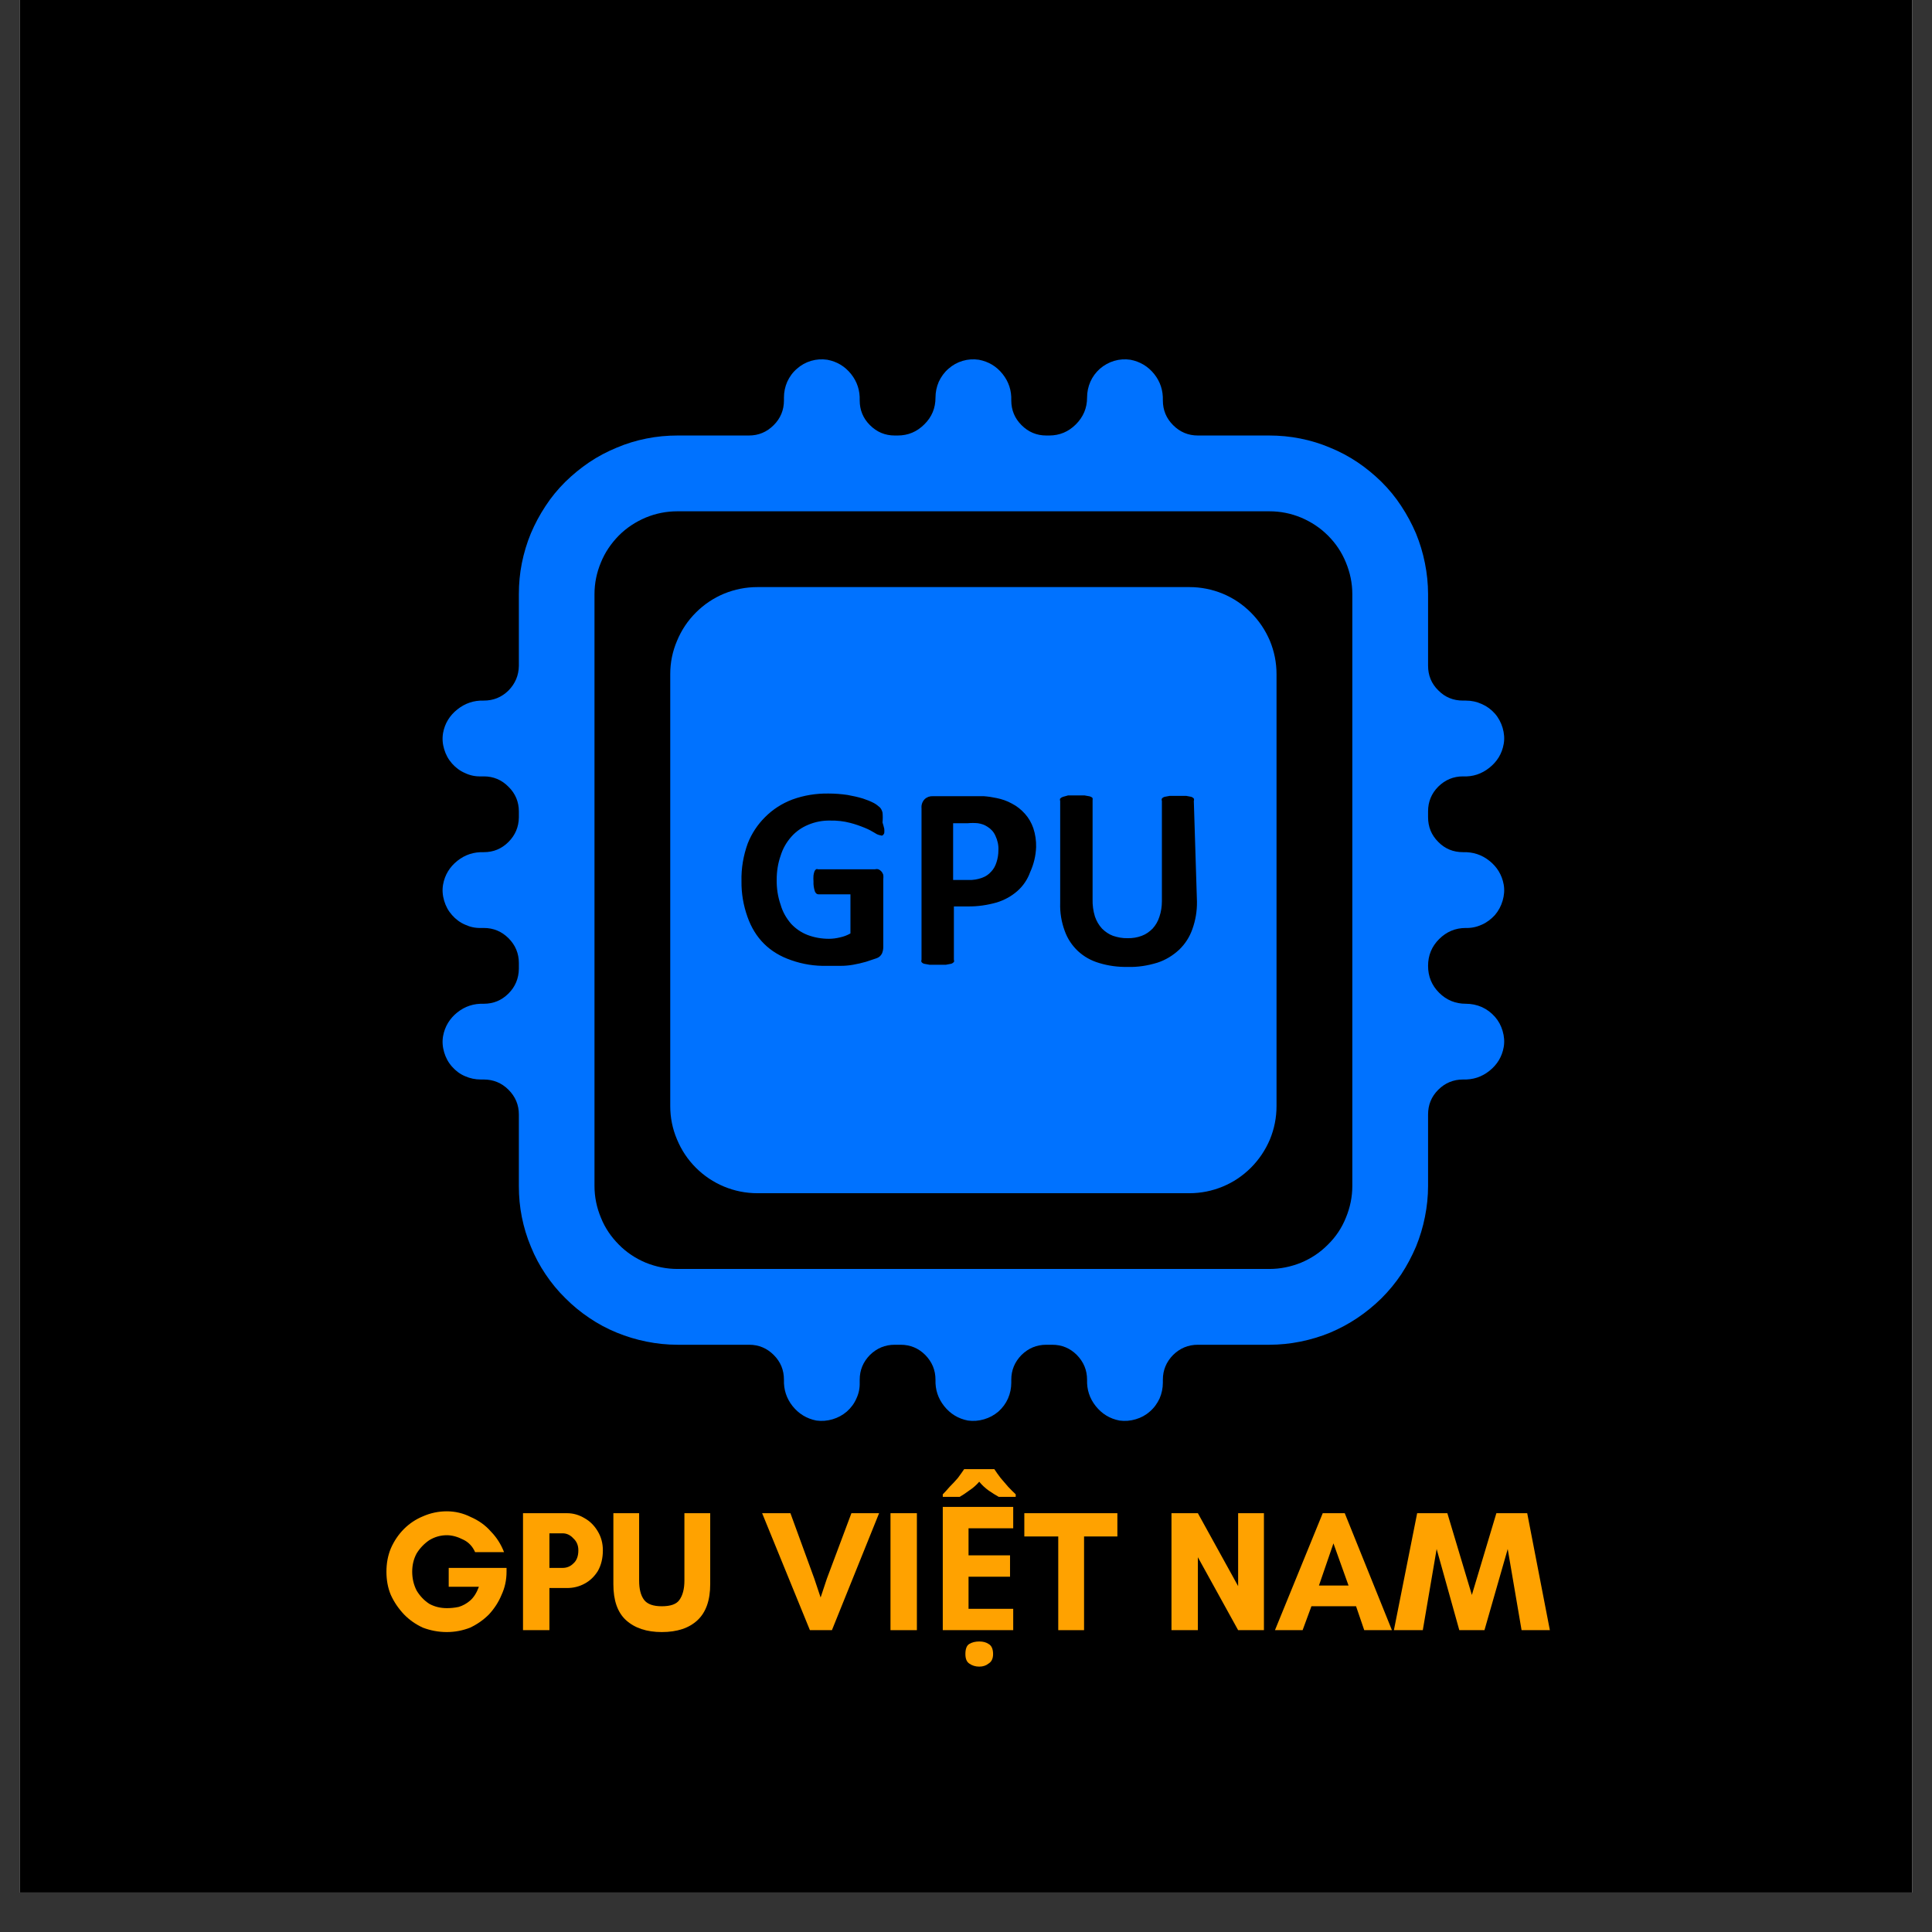
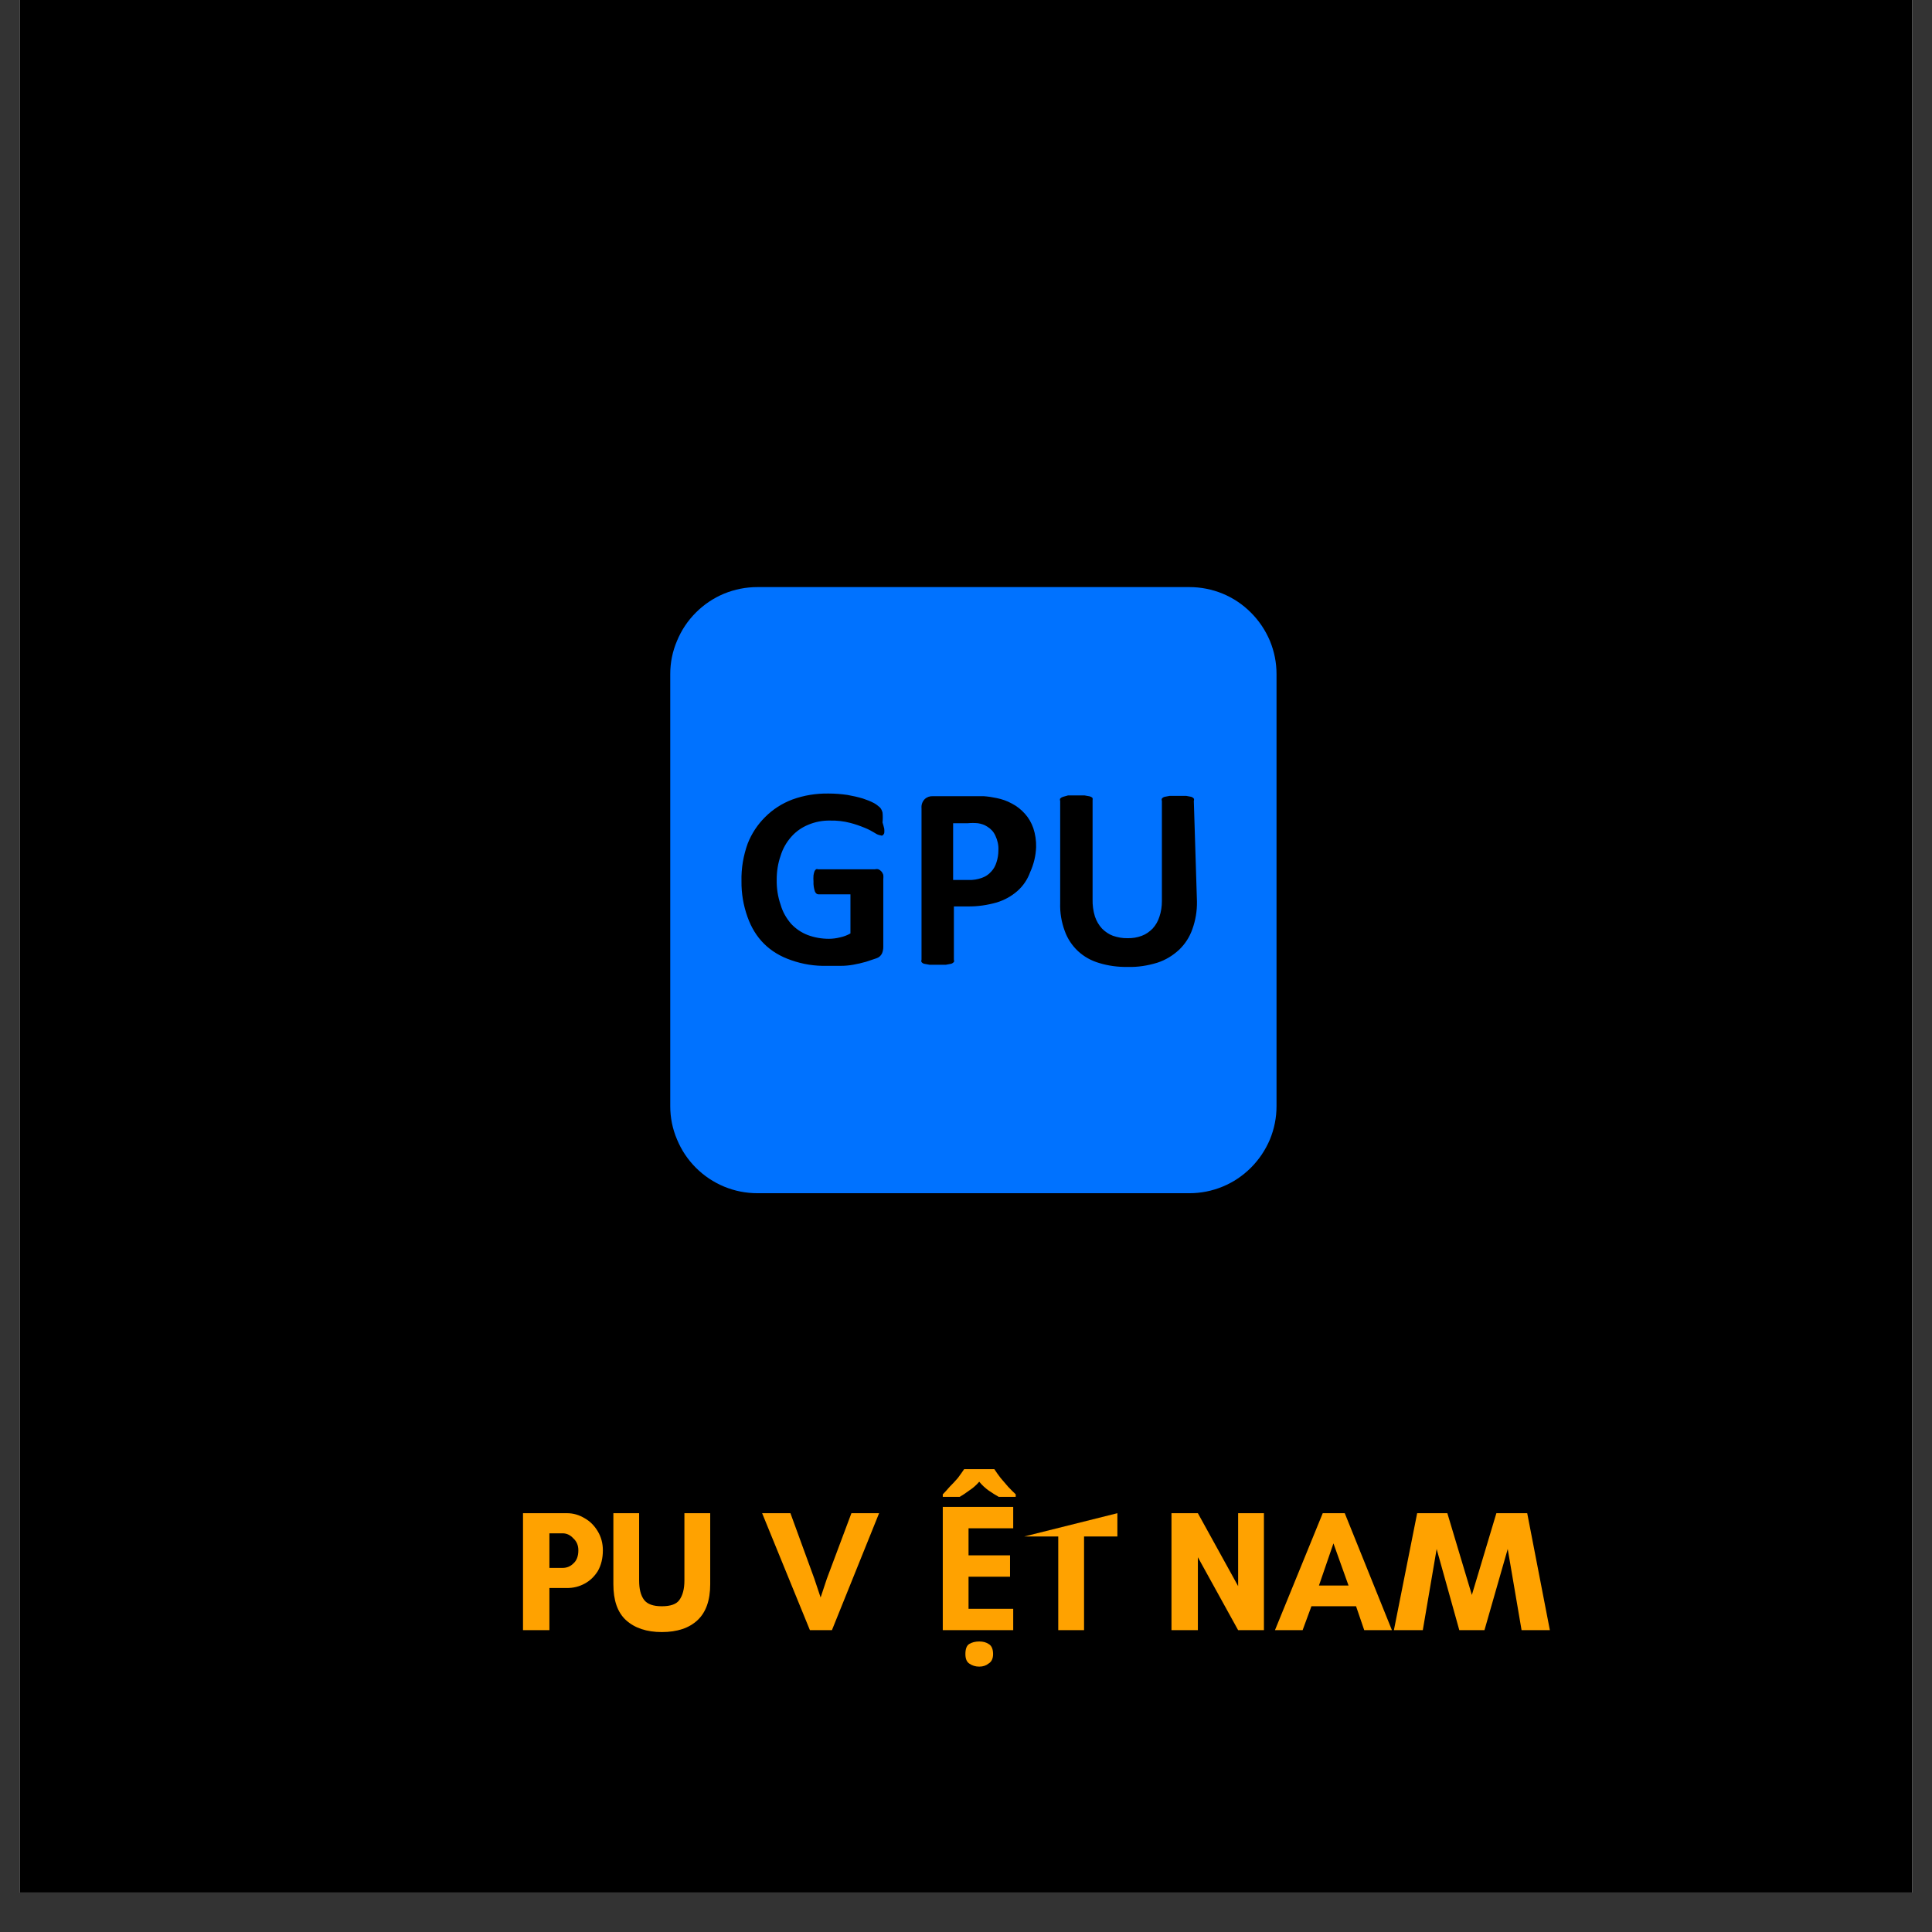
<svg xmlns="http://www.w3.org/2000/svg" width="64" zoomAndPan="magnify" viewBox="0 0 48 48" height="64" preserveAspectRatio="xMidYMid meet" version="1.0">
  <rect x="0" y="0" width="48" height="48" fill="#333333" stroke="none" />
  <defs>
    <g />
    <clipPath id="547c4217dc">
      <path d="M 0.488 0 L 47.508 0 L 47.508 47.02 L 0.488 47.02 Z M 0.488 0 " clip-rule="nonzero" />
    </clipPath>
    <clipPath id="c3b25d843e">
      <path d="M 10.961 8.891 L 37.406 8.891 L 37.406 35.34 L 10.961 35.34 Z M 10.961 8.891 " clip-rule="nonzero" />
    </clipPath>
  </defs>
  <g clip-path="url(#547c4217dc)">
    <path fill="#ffffff" d="M 0.488 0 L 47.512 0 L 47.512 47.02 L 0.488 47.02 Z M 0.488 0 " fill-opacity="1" fill-rule="nonzero" />
    <path fill="#000000" d="M 0.488 0 L 47.512 0 L 47.512 47.02 L 0.488 47.02 Z M 0.488 0 " fill-opacity="1" fill-rule="nonzero" />
  </g>
  <path fill="#0072ff" d="M 29.547 14.586 L 18.82 14.586 C 18.531 14.586 18.254 14.641 17.988 14.75 C 17.727 14.859 17.492 15.016 17.289 15.219 C 17.086 15.422 16.93 15.656 16.82 15.922 C 16.707 16.188 16.652 16.461 16.652 16.75 L 16.652 27.48 C 16.652 27.766 16.707 28.043 16.82 28.309 C 16.93 28.574 17.086 28.809 17.289 29.012 C 17.492 29.215 17.727 29.371 17.988 29.48 C 18.254 29.59 18.531 29.645 18.82 29.645 L 29.547 29.645 C 29.836 29.645 30.113 29.59 30.379 29.48 C 30.641 29.371 30.875 29.215 31.078 29.012 C 31.281 28.809 31.438 28.574 31.551 28.309 C 31.66 28.043 31.715 27.766 31.715 27.48 L 31.715 16.75 C 31.715 16.461 31.66 16.188 31.551 15.922 C 31.438 15.656 31.281 15.422 31.078 15.219 C 30.875 15.016 30.641 14.859 30.379 14.75 C 30.113 14.641 29.836 14.586 29.547 14.586 Z M 21.969 20.59 C 21.973 20.625 21.973 20.66 21.969 20.699 C 21.961 20.719 21.949 20.738 21.93 20.754 C 21.914 20.762 21.895 20.762 21.879 20.754 C 21.828 20.746 21.781 20.727 21.742 20.699 C 21.66 20.648 21.578 20.605 21.492 20.57 C 21.371 20.52 21.25 20.477 21.125 20.445 C 20.961 20.402 20.793 20.383 20.625 20.387 C 20.438 20.383 20.254 20.418 20.078 20.492 C 19.918 20.559 19.777 20.656 19.66 20.789 C 19.539 20.926 19.449 21.082 19.395 21.258 C 19.328 21.449 19.297 21.648 19.297 21.852 C 19.293 22.066 19.324 22.277 19.395 22.48 C 19.445 22.656 19.535 22.812 19.656 22.953 C 19.77 23.074 19.906 23.168 20.066 23.23 C 20.234 23.293 20.41 23.324 20.594 23.324 C 20.688 23.324 20.777 23.312 20.871 23.289 C 20.961 23.27 21.047 23.238 21.129 23.191 L 21.129 22.219 L 20.332 22.219 C 20.297 22.219 20.266 22.195 20.246 22.148 C 20.219 22.066 20.207 21.984 20.211 21.902 C 20.207 21.852 20.207 21.801 20.211 21.75 C 20.215 21.719 20.223 21.684 20.234 21.652 C 20.242 21.633 20.254 21.613 20.273 21.598 C 20.289 21.59 20.309 21.59 20.324 21.598 L 21.738 21.598 C 21.766 21.59 21.797 21.59 21.824 21.598 C 21.852 21.609 21.875 21.625 21.895 21.648 C 21.918 21.672 21.934 21.703 21.945 21.734 C 21.949 21.77 21.949 21.809 21.945 21.848 L 21.945 23.527 C 21.945 23.586 21.934 23.641 21.91 23.695 C 21.879 23.75 21.836 23.789 21.773 23.809 L 21.516 23.895 C 21.41 23.926 21.305 23.949 21.195 23.969 C 21.086 23.988 20.984 23.996 20.891 23.996 C 20.777 23.996 20.664 23.996 20.551 23.996 C 20.242 24.004 19.945 23.957 19.656 23.855 C 19.121 23.672 18.758 23.312 18.57 22.777 C 18.469 22.492 18.418 22.195 18.422 21.895 C 18.414 21.57 18.469 21.254 18.578 20.953 C 18.676 20.707 18.82 20.488 19.008 20.301 C 19.203 20.105 19.43 19.961 19.688 19.863 C 19.977 19.758 20.277 19.711 20.582 19.715 C 20.742 19.715 20.898 19.727 21.055 19.75 C 21.184 19.773 21.312 19.801 21.441 19.84 C 21.535 19.871 21.625 19.906 21.715 19.953 C 21.77 19.984 21.816 20.02 21.863 20.062 C 21.895 20.098 21.914 20.141 21.926 20.188 C 21.934 20.27 21.934 20.352 21.926 20.434 C 21.941 20.484 21.957 20.535 21.969 20.59 Z M 25.594 21.668 C 25.527 21.852 25.422 22.008 25.277 22.137 C 25.125 22.27 24.953 22.363 24.762 22.422 C 24.527 22.488 24.289 22.523 24.047 22.52 L 23.699 22.52 L 23.699 23.848 C 23.707 23.863 23.707 23.883 23.699 23.902 C 23.68 23.922 23.656 23.938 23.629 23.945 L 23.5 23.969 L 23.094 23.969 L 22.961 23.945 C 22.934 23.938 22.91 23.922 22.895 23.902 C 22.887 23.883 22.887 23.863 22.895 23.848 L 22.895 20.082 C 22.887 19.996 22.914 19.918 22.973 19.855 C 23.031 19.801 23.102 19.777 23.18 19.781 L 24.441 19.781 C 24.551 19.789 24.656 19.805 24.762 19.828 C 24.895 19.855 25.02 19.898 25.141 19.965 C 25.262 20.027 25.371 20.113 25.465 20.219 C 25.559 20.324 25.625 20.441 25.672 20.574 C 25.723 20.727 25.746 20.887 25.742 21.047 C 25.734 21.262 25.684 21.469 25.594 21.668 Z M 29.738 22.398 C 29.742 22.633 29.703 22.863 29.625 23.082 C 29.555 23.281 29.445 23.453 29.293 23.598 C 29.137 23.742 28.957 23.852 28.754 23.918 C 28.512 23.992 28.266 24.031 28.016 24.023 C 27.773 24.027 27.539 23.996 27.309 23.926 C 27.109 23.867 26.934 23.77 26.781 23.629 C 26.633 23.488 26.523 23.324 26.453 23.129 C 26.371 22.906 26.332 22.672 26.34 22.434 L 26.34 19.898 C 26.332 19.879 26.332 19.859 26.34 19.84 C 26.359 19.82 26.383 19.805 26.41 19.797 L 26.535 19.762 L 26.945 19.762 L 27.074 19.785 C 27.102 19.793 27.125 19.805 27.145 19.828 C 27.148 19.848 27.148 19.863 27.145 19.883 L 27.145 22.34 C 27.141 22.484 27.16 22.629 27.203 22.77 C 27.242 22.883 27.297 22.98 27.379 23.07 C 27.457 23.148 27.547 23.211 27.652 23.25 C 27.77 23.289 27.887 23.312 28.012 23.309 C 28.133 23.312 28.254 23.293 28.367 23.25 C 28.473 23.211 28.559 23.148 28.637 23.07 C 28.715 22.984 28.77 22.887 28.805 22.777 C 28.848 22.652 28.867 22.52 28.867 22.387 L 28.867 19.898 C 28.859 19.879 28.859 19.859 28.867 19.84 C 28.883 19.82 28.906 19.805 28.934 19.797 L 29.062 19.773 L 29.469 19.773 L 29.598 19.797 C 29.621 19.805 29.645 19.82 29.66 19.84 C 29.668 19.859 29.668 19.879 29.66 19.898 Z M 29.738 22.398 " fill-opacity="1" fill-rule="nonzero" />
  <path fill="#0072ff" d="M 24.531 20.539 C 24.461 20.492 24.379 20.465 24.297 20.453 C 24.211 20.445 24.129 20.445 24.043 20.453 L 23.68 20.453 L 23.68 21.863 L 24.062 21.863 C 24.18 21.867 24.289 21.848 24.398 21.809 C 24.488 21.777 24.562 21.727 24.625 21.656 C 24.688 21.59 24.73 21.512 24.758 21.422 C 24.789 21.328 24.805 21.227 24.805 21.125 C 24.812 21 24.785 20.879 24.73 20.762 C 24.688 20.668 24.621 20.594 24.531 20.539 Z M 24.531 20.539 " fill-opacity="1" fill-rule="nonzero" />
  <g clip-path="url(#c3b25d843e)">
-     <path fill="#0072ff" d="M 36.418 23.055 C 36.559 23.059 36.688 23.031 36.816 22.973 C 36.941 22.918 37.047 22.836 37.141 22.734 C 37.23 22.629 37.293 22.512 37.332 22.379 C 37.371 22.246 37.383 22.113 37.359 21.977 C 37.316 21.738 37.195 21.539 37.004 21.387 C 36.812 21.234 36.594 21.164 36.348 21.172 C 36.109 21.172 35.902 21.09 35.734 20.918 C 35.562 20.746 35.48 20.543 35.48 20.301 L 35.48 20.156 C 35.48 19.918 35.566 19.711 35.734 19.543 C 35.906 19.375 36.109 19.289 36.348 19.289 C 36.594 19.301 36.812 19.227 37.004 19.074 C 37.195 18.922 37.316 18.727 37.359 18.484 C 37.383 18.352 37.371 18.215 37.332 18.082 C 37.293 17.953 37.23 17.832 37.141 17.73 C 37.047 17.625 36.941 17.547 36.816 17.492 C 36.688 17.434 36.559 17.406 36.418 17.406 L 36.348 17.406 C 36.109 17.406 35.902 17.324 35.734 17.152 C 35.562 16.984 35.48 16.777 35.48 16.539 L 35.48 14.762 C 35.48 14.504 35.453 14.246 35.402 13.992 C 35.352 13.738 35.277 13.492 35.18 13.254 C 35.078 13.016 34.957 12.789 34.812 12.57 C 34.672 12.355 34.508 12.156 34.324 11.973 C 34.141 11.793 33.941 11.629 33.727 11.484 C 33.512 11.34 33.285 11.219 33.043 11.121 C 32.805 11.02 32.559 10.945 32.305 10.895 C 32.051 10.844 31.793 10.82 31.535 10.82 L 29.762 10.82 C 29.52 10.82 29.316 10.734 29.145 10.562 C 28.977 10.395 28.891 10.188 28.891 9.949 C 28.898 9.703 28.828 9.484 28.676 9.293 C 28.523 9.102 28.324 8.984 28.086 8.938 C 27.949 8.918 27.816 8.926 27.684 8.965 C 27.551 9.004 27.434 9.07 27.328 9.16 C 27.227 9.25 27.145 9.359 27.09 9.484 C 27.035 9.609 27.008 9.742 27.008 9.879 C 27.008 10.137 26.914 10.359 26.73 10.543 C 26.547 10.727 26.324 10.82 26.066 10.82 L 25.996 10.82 C 25.754 10.82 25.551 10.734 25.379 10.562 C 25.211 10.395 25.125 10.188 25.125 9.949 C 25.133 9.703 25.062 9.484 24.91 9.293 C 24.758 9.102 24.562 8.984 24.32 8.938 C 24.184 8.918 24.051 8.926 23.918 8.965 C 23.785 9.004 23.668 9.07 23.566 9.16 C 23.461 9.25 23.383 9.359 23.324 9.484 C 23.27 9.609 23.242 9.742 23.242 9.879 C 23.242 10.137 23.152 10.359 22.965 10.543 C 22.781 10.727 22.562 10.82 22.301 10.82 L 22.23 10.82 C 21.988 10.82 21.785 10.734 21.613 10.562 C 21.445 10.395 21.359 10.188 21.359 9.949 C 21.367 9.703 21.297 9.484 21.145 9.293 C 20.992 9.102 20.797 8.984 20.555 8.938 C 20.418 8.918 20.285 8.926 20.152 8.965 C 20.02 9.004 19.902 9.07 19.801 9.16 C 19.695 9.25 19.617 9.359 19.559 9.484 C 19.504 9.609 19.477 9.742 19.477 9.879 L 19.477 9.949 C 19.477 10.188 19.391 10.395 19.223 10.562 C 19.051 10.734 18.848 10.82 18.605 10.82 L 16.832 10.82 C 16.574 10.82 16.316 10.844 16.062 10.895 C 15.809 10.945 15.562 11.02 15.324 11.121 C 15.086 11.219 14.855 11.34 14.641 11.484 C 14.426 11.629 14.227 11.793 14.043 11.973 C 13.859 12.156 13.695 12.355 13.555 12.57 C 13.41 12.789 13.289 13.016 13.188 13.254 C 13.09 13.492 13.016 13.738 12.965 13.992 C 12.914 14.246 12.891 14.504 12.891 14.762 L 12.891 16.543 C 12.887 16.781 12.801 16.984 12.633 17.156 C 12.461 17.324 12.258 17.406 12.02 17.406 C 11.773 17.398 11.555 17.473 11.363 17.625 C 11.172 17.777 11.051 17.973 11.008 18.211 C 10.984 18.348 10.996 18.484 11.035 18.613 C 11.074 18.746 11.137 18.863 11.23 18.969 C 11.32 19.07 11.426 19.152 11.555 19.207 C 11.68 19.266 11.809 19.293 11.949 19.289 L 12.02 19.289 C 12.258 19.289 12.465 19.375 12.633 19.547 C 12.805 19.715 12.891 19.922 12.891 20.16 L 12.891 20.309 C 12.887 20.547 12.801 20.75 12.633 20.918 C 12.461 21.09 12.258 21.172 12.02 21.172 C 11.773 21.164 11.555 21.234 11.363 21.387 C 11.172 21.539 11.051 21.738 11.008 21.977 C 10.984 22.113 10.996 22.246 11.035 22.379 C 11.074 22.512 11.137 22.629 11.23 22.734 C 11.32 22.836 11.426 22.918 11.555 22.973 C 11.68 23.031 11.809 23.059 11.949 23.055 L 12.02 23.055 C 12.258 23.055 12.465 23.141 12.633 23.309 C 12.805 23.48 12.891 23.688 12.891 23.926 L 12.891 24.07 C 12.887 24.312 12.801 24.516 12.633 24.684 C 12.461 24.855 12.258 24.938 12.02 24.938 C 11.773 24.93 11.555 25 11.363 25.152 C 11.172 25.305 11.051 25.504 11.008 25.742 C 10.984 25.879 10.996 26.012 11.035 26.145 C 11.074 26.277 11.137 26.395 11.23 26.5 C 11.32 26.602 11.426 26.684 11.555 26.738 C 11.68 26.793 11.809 26.82 11.949 26.82 L 12.02 26.82 C 12.258 26.82 12.465 26.906 12.633 27.074 C 12.805 27.246 12.891 27.449 12.891 27.691 L 12.891 29.469 C 12.891 29.73 12.914 29.984 12.965 30.238 C 13.016 30.492 13.09 30.738 13.191 30.977 C 13.289 31.219 13.41 31.445 13.555 31.66 C 13.699 31.875 13.863 32.074 14.047 32.254 C 14.23 32.438 14.43 32.602 14.645 32.746 C 14.859 32.891 15.086 33.012 15.324 33.109 C 15.562 33.207 15.809 33.281 16.062 33.332 C 16.316 33.383 16.574 33.41 16.832 33.41 L 18.613 33.41 C 18.852 33.41 19.055 33.496 19.223 33.664 C 19.395 33.836 19.477 34.039 19.477 34.281 C 19.469 34.523 19.539 34.742 19.691 34.934 C 19.844 35.125 20.043 35.246 20.281 35.293 C 20.418 35.312 20.551 35.301 20.684 35.262 C 20.816 35.223 20.934 35.16 21.039 35.07 C 21.141 34.98 21.223 34.871 21.277 34.746 C 21.336 34.621 21.363 34.488 21.359 34.352 L 21.359 34.281 C 21.359 34.039 21.445 33.836 21.613 33.664 C 21.785 33.496 21.988 33.41 22.23 33.41 L 22.375 33.41 C 22.617 33.41 22.82 33.496 22.988 33.664 C 23.156 33.836 23.242 34.039 23.242 34.281 C 23.234 34.523 23.305 34.742 23.457 34.934 C 23.609 35.125 23.805 35.246 24.047 35.293 C 24.184 35.312 24.316 35.301 24.449 35.262 C 24.582 35.223 24.699 35.16 24.805 35.07 C 24.906 34.98 24.988 34.871 25.043 34.746 C 25.098 34.621 25.125 34.488 25.125 34.352 L 25.125 34.281 C 25.125 34.039 25.211 33.836 25.379 33.664 C 25.551 33.496 25.754 33.41 25.996 33.41 L 26.141 33.41 C 26.383 33.41 26.586 33.496 26.754 33.664 C 26.922 33.836 27.008 34.039 27.008 34.281 C 27 34.523 27.07 34.742 27.223 34.934 C 27.375 35.125 27.57 35.246 27.812 35.293 C 27.949 35.312 28.082 35.301 28.215 35.262 C 28.348 35.223 28.465 35.16 28.566 35.07 C 28.672 34.98 28.75 34.871 28.809 34.746 C 28.863 34.621 28.891 34.488 28.891 34.352 L 28.891 34.281 C 28.891 34.039 28.977 33.836 29.145 33.664 C 29.316 33.496 29.52 33.41 29.762 33.41 L 31.539 33.41 C 31.797 33.41 32.055 33.383 32.309 33.332 C 32.562 33.281 32.809 33.207 33.047 33.109 C 33.285 33.008 33.512 32.887 33.727 32.742 C 33.941 32.598 34.141 32.434 34.324 32.254 C 34.508 32.07 34.672 31.871 34.816 31.656 C 34.957 31.441 35.078 31.211 35.18 30.973 C 35.277 30.734 35.352 30.488 35.402 30.234 C 35.453 29.98 35.48 29.723 35.48 29.465 L 35.48 27.691 C 35.48 27.449 35.562 27.246 35.734 27.074 C 35.902 26.906 36.109 26.82 36.348 26.82 C 36.594 26.828 36.812 26.758 37.004 26.605 C 37.195 26.453 37.316 26.258 37.359 26.016 C 37.383 25.879 37.371 25.746 37.332 25.613 C 37.293 25.48 37.23 25.363 37.141 25.262 C 37.047 25.156 36.941 25.078 36.816 25.02 C 36.688 24.965 36.559 24.938 36.418 24.938 C 36.16 24.938 35.938 24.848 35.754 24.664 C 35.57 24.48 35.48 24.258 35.48 23.996 C 35.48 23.738 35.57 23.516 35.754 23.332 C 35.938 23.148 36.16 23.055 36.418 23.055 Z M 33.598 17.734 L 33.598 29.465 C 33.598 29.738 33.543 30 33.438 30.254 C 33.336 30.508 33.188 30.73 32.992 30.922 C 32.801 31.117 32.574 31.266 32.324 31.371 C 32.07 31.473 31.809 31.527 31.535 31.527 L 16.832 31.527 C 16.559 31.527 16.297 31.473 16.043 31.371 C 15.793 31.266 15.566 31.117 15.375 30.922 C 15.184 30.73 15.031 30.508 14.93 30.254 C 14.824 30 14.77 29.738 14.77 29.465 L 14.77 14.762 C 14.77 14.488 14.824 14.227 14.93 13.973 C 15.031 13.723 15.184 13.5 15.375 13.305 C 15.566 13.113 15.793 12.965 16.043 12.859 C 16.297 12.754 16.559 12.703 16.832 12.703 L 31.535 12.703 C 31.809 12.703 32.07 12.754 32.324 12.859 C 32.574 12.965 32.801 13.113 32.992 13.305 C 33.188 13.5 33.336 13.723 33.438 13.973 C 33.543 14.227 33.598 14.488 33.598 14.762 Z M 33.598 17.734 " fill-opacity="1" fill-rule="nonzero" />
-   </g>
+     </g>
  <g fill="#ffa200" fill-opacity="1">
    <g transform="translate(9.382, 40.501)">
      <g>
-         <path d="M 1.719 -2.359 C 1.562 -2.359 1.414 -2.316 1.281 -2.234 C 1.156 -2.148 1.051 -2.039 0.969 -1.906 C 0.895 -1.77 0.859 -1.617 0.859 -1.453 C 0.859 -1.285 0.895 -1.129 0.969 -0.984 C 1.051 -0.848 1.156 -0.738 1.281 -0.656 C 1.414 -0.582 1.562 -0.547 1.719 -0.547 C 1.812 -0.547 1.91 -0.555 2.016 -0.578 C 2.117 -0.609 2.211 -0.66 2.297 -0.734 C 2.391 -0.816 2.461 -0.93 2.516 -1.078 L 1.766 -1.078 L 1.766 -1.547 L 3.203 -1.547 L 3.203 -1.453 C 3.203 -1.242 3.16 -1.051 3.078 -0.875 C 3.004 -0.695 2.898 -0.535 2.766 -0.391 C 2.629 -0.254 2.473 -0.145 2.297 -0.062 C 2.117 0.008 1.926 0.047 1.719 0.047 C 1.508 0.047 1.312 0.008 1.125 -0.062 C 0.945 -0.145 0.789 -0.254 0.656 -0.391 C 0.52 -0.535 0.41 -0.695 0.328 -0.875 C 0.254 -1.051 0.219 -1.242 0.219 -1.453 C 0.219 -1.66 0.254 -1.852 0.328 -2.031 C 0.41 -2.219 0.52 -2.379 0.656 -2.516 C 0.789 -2.648 0.945 -2.754 1.125 -2.828 C 1.312 -2.91 1.508 -2.953 1.719 -2.953 C 1.926 -2.953 2.125 -2.906 2.312 -2.812 C 2.508 -2.727 2.676 -2.609 2.812 -2.453 C 2.957 -2.305 3.066 -2.133 3.141 -1.938 L 2.422 -1.938 C 2.359 -2.082 2.258 -2.188 2.125 -2.25 C 1.988 -2.32 1.852 -2.359 1.719 -2.359 Z M 1.719 -2.359 " />
-       </g>
+         </g>
    </g>
  </g>
  <g fill="#ffa200" fill-opacity="1">
    <g transform="translate(12.744, 40.501)">
      <g>
        <path d="M 0.906 -1.047 L 0.906 0 L 0.25 0 L 0.25 -2.906 L 1.344 -2.906 C 1.5 -2.906 1.645 -2.863 1.781 -2.781 C 1.914 -2.707 2.023 -2.598 2.109 -2.453 C 2.191 -2.316 2.234 -2.16 2.234 -1.984 C 2.234 -1.785 2.191 -1.613 2.109 -1.469 C 2.023 -1.332 1.914 -1.227 1.781 -1.156 C 1.645 -1.082 1.5 -1.047 1.344 -1.047 Z M 1.234 -2.406 L 0.906 -2.406 L 0.906 -1.547 L 1.234 -1.547 C 1.336 -1.547 1.426 -1.582 1.5 -1.656 C 1.582 -1.727 1.625 -1.836 1.625 -1.984 C 1.625 -2.109 1.582 -2.207 1.5 -2.281 C 1.426 -2.363 1.336 -2.406 1.234 -2.406 Z M 1.234 -2.406 " />
      </g>
    </g>
  </g>
  <g fill="#ffa200" fill-opacity="1">
    <g transform="translate(15.051, 40.501)">
      <g>
        <path d="M 1.953 -2.906 L 2.594 -2.906 L 2.594 -1.141 C 2.594 -0.742 2.488 -0.445 2.281 -0.25 C 2.07 -0.051 1.773 0.047 1.391 0.047 C 1.016 0.047 0.719 -0.051 0.5 -0.25 C 0.289 -0.445 0.188 -0.742 0.188 -1.141 L 0.188 -2.906 L 0.828 -2.906 L 0.828 -1.234 C 0.828 -1.023 0.867 -0.863 0.953 -0.75 C 1.035 -0.645 1.18 -0.594 1.391 -0.594 C 1.609 -0.594 1.754 -0.645 1.828 -0.75 C 1.91 -0.863 1.953 -1.023 1.953 -1.234 Z M 1.953 -2.906 " />
      </g>
    </g>
  </g>
  <g fill="#ffa200" fill-opacity="1">
    <g transform="translate(17.847, 40.501)">
      <g />
    </g>
  </g>
  <g fill="#ffa200" fill-opacity="1">
    <g transform="translate(18.919, 40.501)">
      <g>
        <path d="M 2.922 -2.906 L 1.75 0 L 1.203 0 L 0.016 -2.906 L 0.719 -2.906 L 1.312 -1.281 L 1.469 -0.812 L 1.625 -1.281 L 2.234 -2.906 Z M 2.922 -2.906 " />
      </g>
    </g>
  </g>
  <g fill="#ffa200" fill-opacity="1">
    <g transform="translate(21.874, 40.501)">
      <g>
-         <path d="M 0.906 0 L 0.25 0 L 0.25 -2.906 L 0.906 -2.906 Z M 0.906 0 " />
-       </g>
+         </g>
    </g>
  </g>
  <g fill="#ffa200" fill-opacity="1">
    <g transform="translate(23.032, 40.501)">
      <g>
        <path d="M 2.141 0 L 0.391 0 L 0.391 -3.062 L 2.141 -3.062 L 2.141 -2.531 L 1.031 -2.531 L 1.031 -1.859 L 2.062 -1.859 L 2.062 -1.328 L 1.031 -1.328 L 1.031 -0.531 L 2.141 -0.531 Z M 1.297 0.906 C 1.203 0.906 1.117 0.879 1.047 0.828 C 0.984 0.785 0.953 0.707 0.953 0.594 C 0.953 0.469 0.984 0.383 1.047 0.344 C 1.117 0.301 1.203 0.281 1.297 0.281 C 1.391 0.281 1.469 0.301 1.531 0.344 C 1.602 0.383 1.641 0.469 1.641 0.594 C 1.641 0.707 1.602 0.785 1.531 0.828 C 1.469 0.879 1.391 0.906 1.297 0.906 Z M 1.672 -4 C 1.711 -3.938 1.766 -3.863 1.828 -3.781 C 1.891 -3.707 1.953 -3.633 2.016 -3.562 C 2.086 -3.488 2.148 -3.426 2.203 -3.375 L 2.203 -3.312 L 1.781 -3.312 C 1.707 -3.352 1.625 -3.406 1.531 -3.469 C 1.445 -3.531 1.367 -3.602 1.297 -3.688 C 1.223 -3.602 1.141 -3.531 1.047 -3.469 C 0.961 -3.406 0.883 -3.352 0.812 -3.312 L 0.391 -3.312 L 0.391 -3.375 C 0.441 -3.426 0.5 -3.488 0.562 -3.562 C 0.633 -3.633 0.703 -3.707 0.766 -3.781 C 0.828 -3.863 0.879 -3.938 0.922 -4 Z M 1.672 -4 " />
      </g>
    </g>
  </g>
  <g fill="#ffa200" fill-opacity="1">
    <g transform="translate(25.433, 40.501)">
      <g>
-         <path d="M 1.5 -2.328 L 1.5 0 L 0.859 0 L 0.859 -2.328 L 0.016 -2.328 L 0.016 -2.906 L 2.328 -2.906 L 2.328 -2.328 Z M 1.5 -2.328 " />
+         <path d="M 1.5 -2.328 L 1.5 0 L 0.859 0 L 0.859 -2.328 L 0.016 -2.328 L 2.328 -2.906 L 2.328 -2.328 Z M 1.5 -2.328 " />
      </g>
    </g>
  </g>
  <g fill="#ffa200" fill-opacity="1">
    <g transform="translate(27.783, 40.501)">
      <g />
    </g>
  </g>
  <g fill="#ffa200" fill-opacity="1">
    <g transform="translate(28.855, 40.501)">
      <g>
        <path d="M 2.547 0 L 1.906 0 L 0.906 -1.812 L 0.906 0 L 0.25 0 L 0.25 -2.906 L 0.906 -2.906 L 1.906 -1.094 L 1.906 -2.906 L 2.547 -2.906 Z M 2.547 0 " />
      </g>
    </g>
  </g>
  <g fill="#ffa200" fill-opacity="1">
    <g transform="translate(31.66, 40.501)">
      <g>
        <path d="M 1.844 -1.109 L 1.469 -2.156 L 1.109 -1.109 Z M 2.922 0 L 2.234 0 L 2.031 -0.594 L 0.922 -0.594 L 0.703 0 L 0.016 0 L 1.203 -2.906 L 1.75 -2.906 Z M 2.922 0 " />
      </g>
    </g>
  </g>
  <g fill="#ffa200" fill-opacity="1">
    <g transform="translate(34.615, 40.501)">
      <g>
        <path d="M 3.891 0 L 3.188 0 L 2.844 -2.016 L 2.266 0 L 1.641 0 L 1.078 -2.016 L 0.734 0 L 0.016 0 L 0.594 -2.906 L 1.344 -2.906 L 1.953 -0.875 L 2.562 -2.906 L 3.328 -2.906 Z M 3.891 0 " />
      </g>
    </g>
  </g>
</svg>